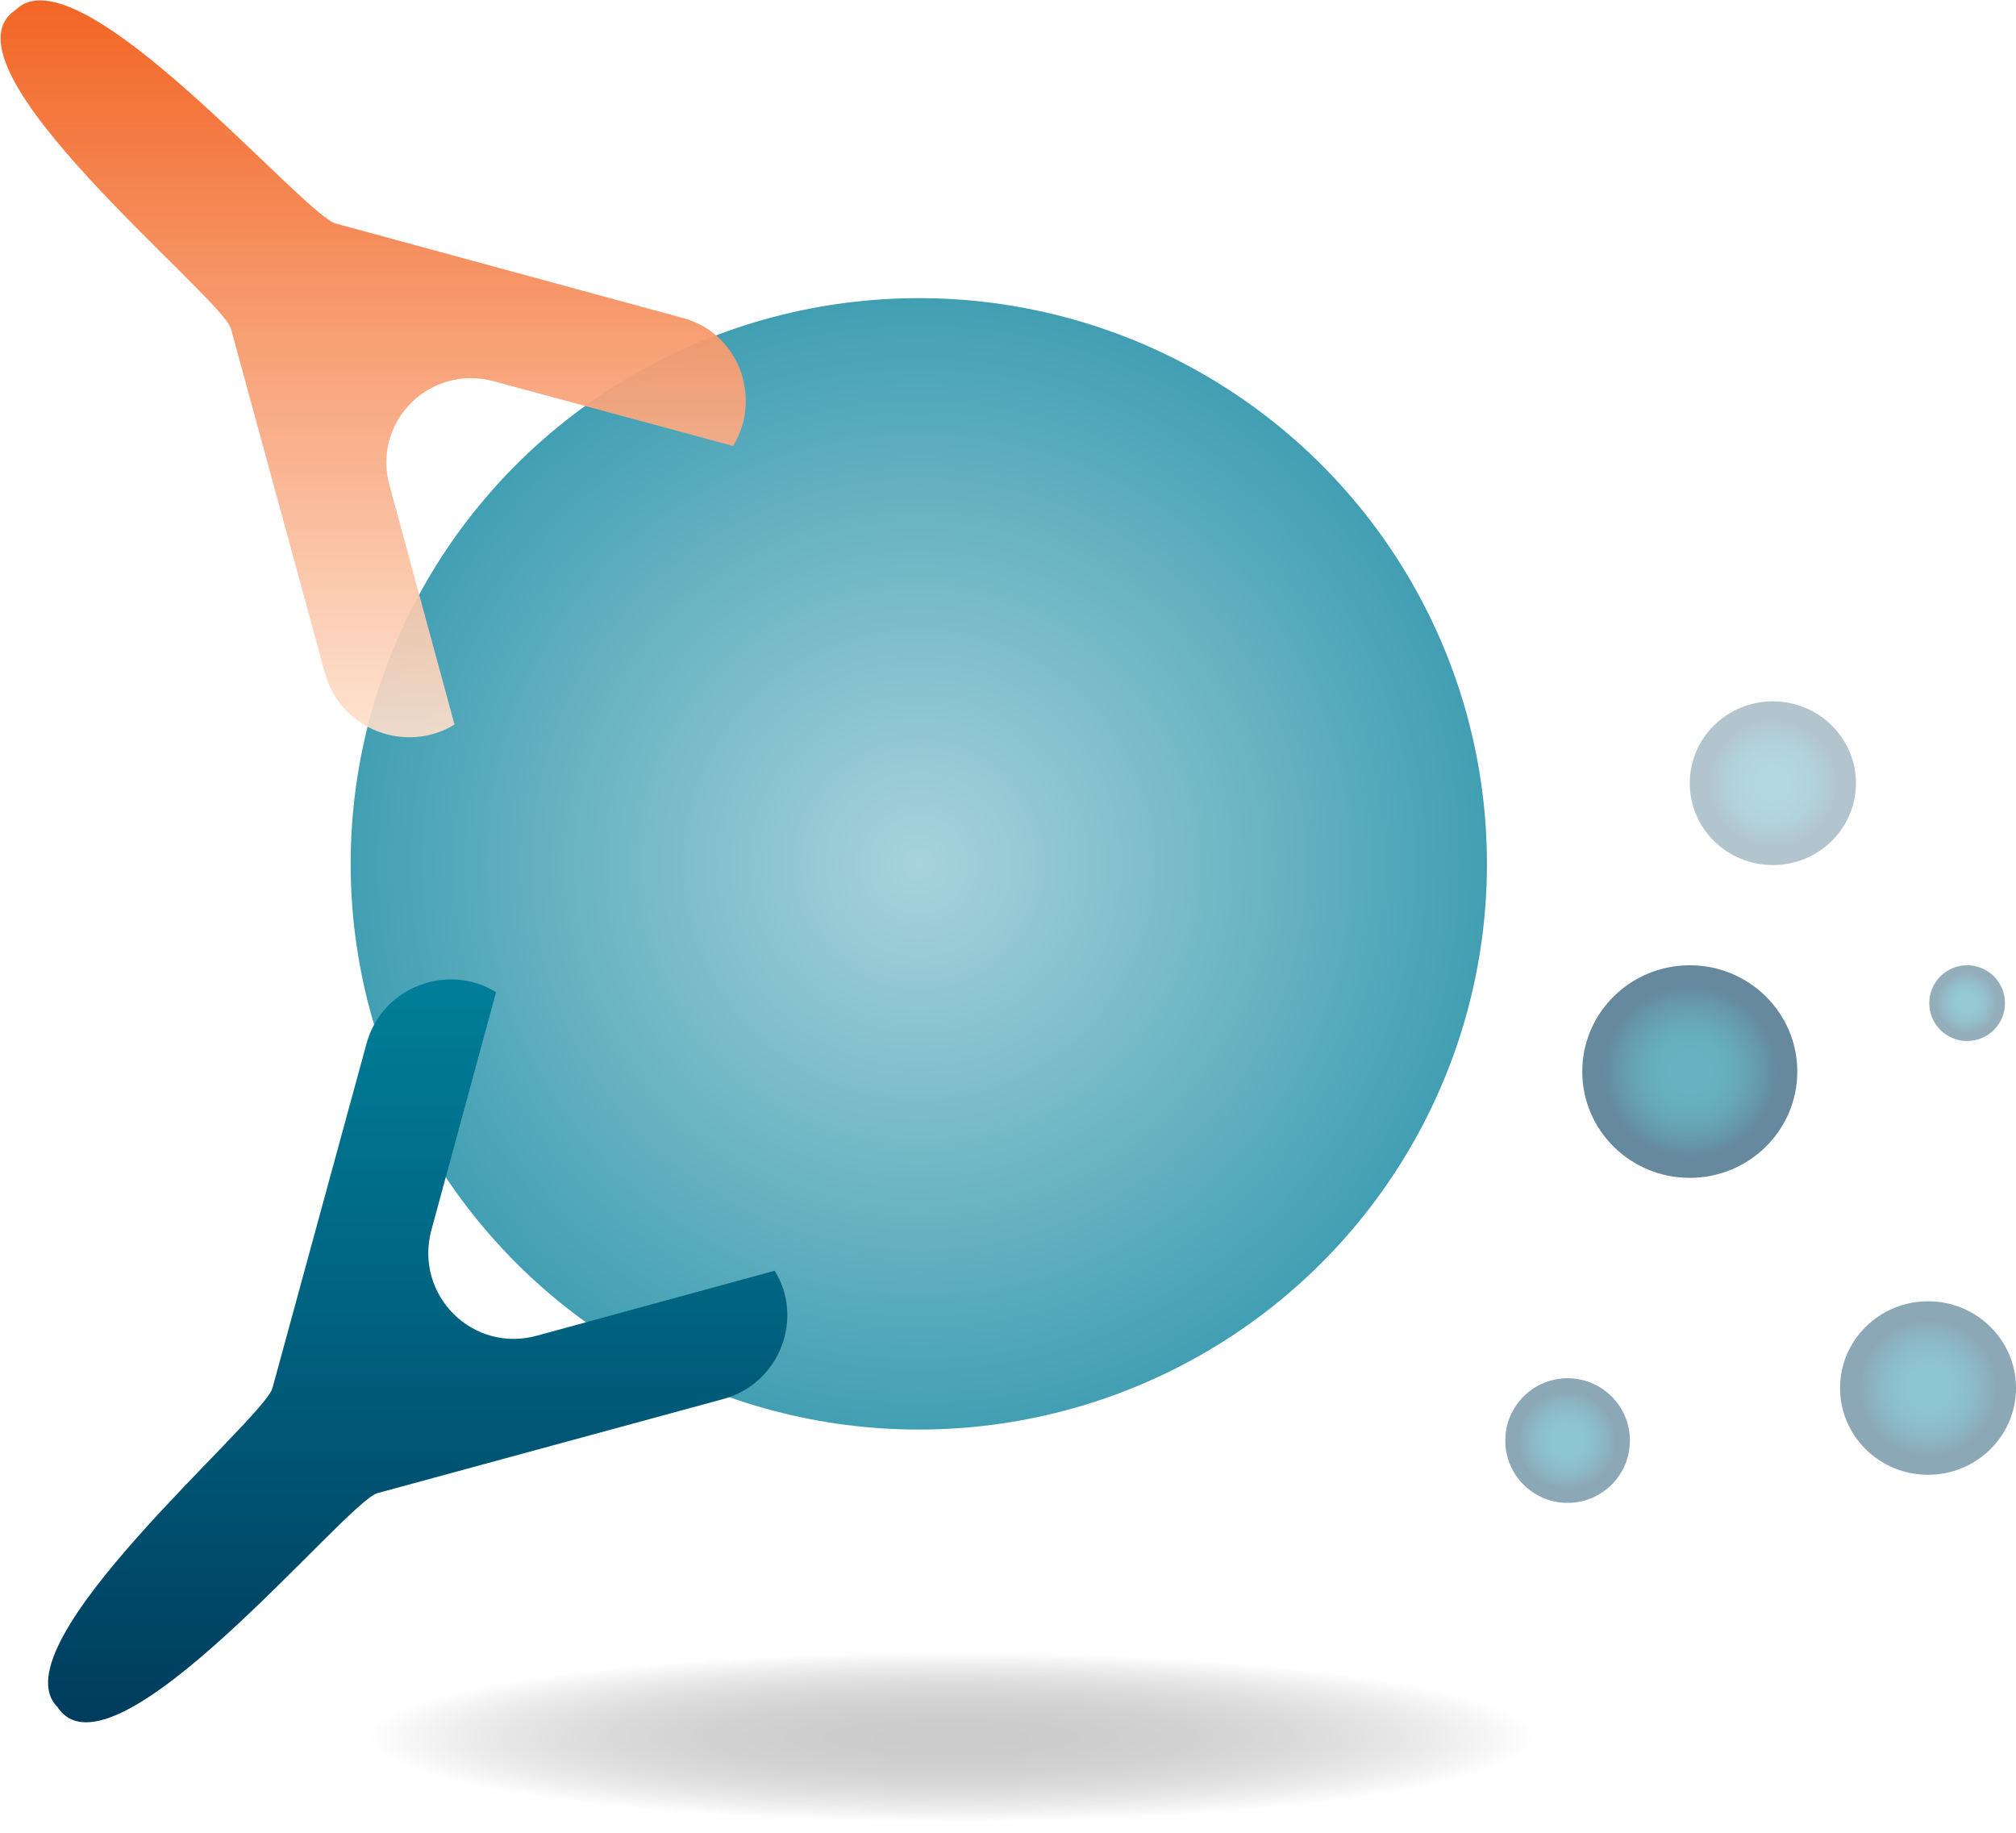
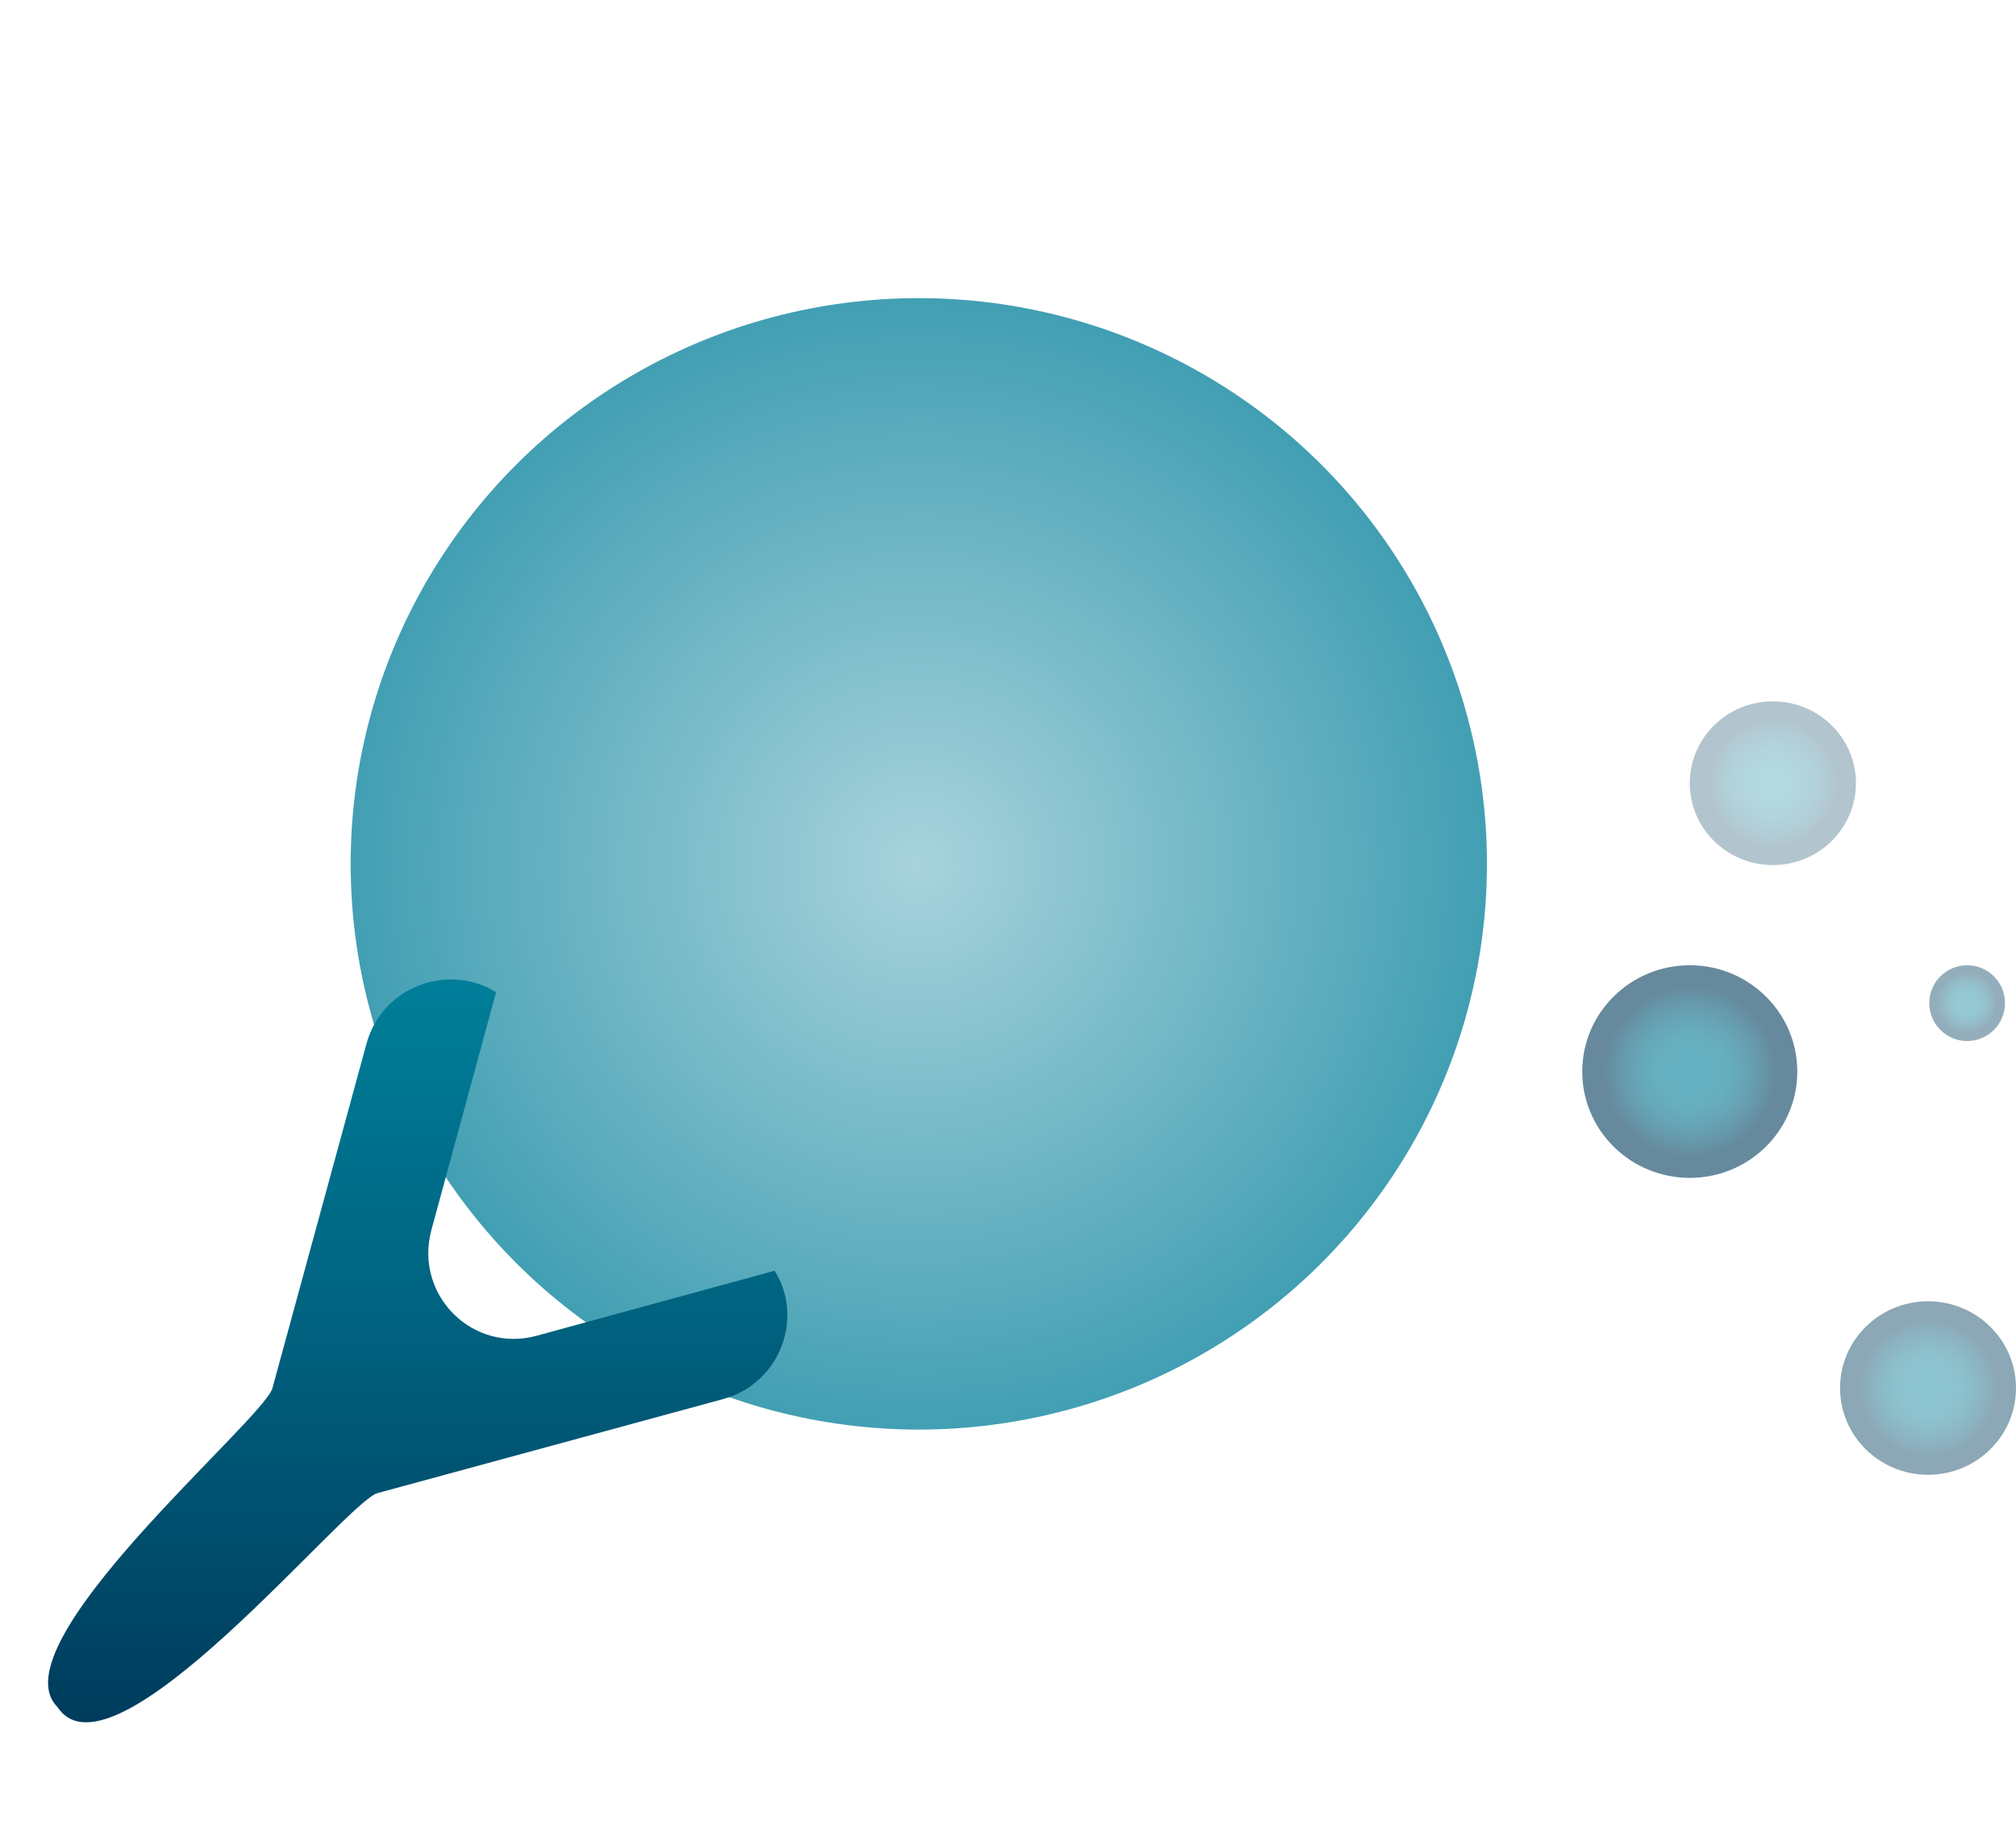
<svg xmlns="http://www.w3.org/2000/svg" xmlns:xlink="http://www.w3.org/1999/xlink" version="1.1" id="Intestine" x="0px" y="0px" viewBox="0 0 165 150" style="enable-background:new 0 0 165 150;" xml:space="preserve">
  <style type="text/css">
	.st0{fill:url(#SVGID_1_);}
	.st1{opacity:0.6;fill:url(#SVGID_2_);}
	.st2{opacity:0.45;fill:url(#SVGID_3_);}
	.st3{opacity:0.3;fill:url(#SVGID_4_);}
	.st4{opacity:0.42;fill:url(#SVGID_5_);}
	.st5{opacity:0.45;fill:url(#SVGID_6_);}
	.st6{fill:url(#SVGID_7_);}
	.st7{fill:url(#SVGID_8_);}
	.st8{clip-path:url(#SVGID_10_);}
	.st9{opacity:0.2;clip-path:url(#SVGID_12_);}
	.st10{clip-path:url(#SVGID_14_);}
	.st11{filter:url(#Adobe_OpacityMaskFilter);}
	.st12{clip-path:url(#SVGID_16_);fill:url(#SVGID_18_);}
	.st13{clip-path:url(#SVGID_16_);mask:url(#SVGID_17_);fill:url(#SVGID_19_);}
</style>
  <g>
    <radialGradient id="SVGID_1_" cx="117.336" cy="118.337" r="46.458" gradientTransform="matrix(0.999 -5.195522e-02 5.214826e-02 0.995 -48.193 -40.915)" gradientUnits="userSpaceOnUse">
      <stop offset="0" style="stop-color:#A8D3DC" />
      <stop offset="1" style="stop-color:#429FB3" />
    </radialGradient>
    <ellipse class="st0" cx="75.2" cy="70.7" rx="46.5" ry="46.3" />
    <radialGradient id="SVGID_2_" cx="138.33" cy="88.057" r="8.775" gradientTransform="matrix(1 0 0 0.996 0 0)" gradientUnits="userSpaceOnUse">
      <stop offset="0.2" style="stop-color:#007E99" />
      <stop offset="0.334" style="stop-color:#007994" />
      <stop offset="0.495" style="stop-color:#006A87" />
      <stop offset="0.67" style="stop-color:#005271" />
      <stop offset="0.8" style="stop-color:#003B5C" />
      <stop offset="1" style="stop-color:#003B5C" />
    </radialGradient>
    <ellipse class="st1" cx="138.3" cy="87.7" rx="8.8" ry="8.7" />
    <radialGradient id="SVGID_3_" cx="157.839" cy="114.064" r="7.161" gradientTransform="matrix(1 0 0 0.996 0 0)" gradientUnits="userSpaceOnUse">
      <stop offset="0.2" style="stop-color:#007E99" />
      <stop offset="0.334" style="stop-color:#007994" />
      <stop offset="0.495" style="stop-color:#006A87" />
      <stop offset="0.67" style="stop-color:#005271" />
      <stop offset="0.8" style="stop-color:#003B5C" />
      <stop offset="1" style="stop-color:#003B5C" />
    </radialGradient>
    <ellipse class="st2" cx="157.8" cy="113.6" rx="7.2" ry="7.1" />
    <radialGradient id="SVGID_4_" cx="145.096" cy="64.353" r="6.766" gradientTransform="matrix(1 0 0 0.996 0 0)" gradientUnits="userSpaceOnUse">
      <stop offset="0.2" style="stop-color:#007E99" />
      <stop offset="0.334" style="stop-color:#007994" />
      <stop offset="0.495" style="stop-color:#006A87" />
      <stop offset="0.67" style="stop-color:#005271" />
      <stop offset="0.8" style="stop-color:#003B5C" />
      <stop offset="1" style="stop-color:#003B5C" />
    </radialGradient>
    <ellipse class="st3" cx="145.1" cy="64.1" rx="6.8" ry="6.7" />
    <radialGradient id="SVGID_5_" cx="160.964" cy="82.407" r="3.126" gradientTransform="matrix(1 0 0 0.996 0 0)" gradientUnits="userSpaceOnUse">
      <stop offset="0.2" style="stop-color:#007E99" />
      <stop offset="0.334" style="stop-color:#007994" />
      <stop offset="0.495" style="stop-color:#006A87" />
      <stop offset="0.67" style="stop-color:#005271" />
      <stop offset="0.8" style="stop-color:#003B5C" />
      <stop offset="1" style="stop-color:#003B5C" />
    </radialGradient>
    <ellipse class="st4" cx="161" cy="82.1" rx="3.1" ry="3.1" />
    <radialGradient id="SVGID_6_" cx="128.25" cy="118.375" r="5.102" gradientTransform="matrix(1 0 0 0.996 0 0)" gradientUnits="userSpaceOnUse">
      <stop offset="0.2" style="stop-color:#007E99" />
      <stop offset="0.334" style="stop-color:#007994" />
      <stop offset="0.495" style="stop-color:#006A87" />
      <stop offset="0.67" style="stop-color:#005271" />
      <stop offset="0.8" style="stop-color:#003B5C" />
      <stop offset="1" style="stop-color:#003B5C" />
    </radialGradient>
-     <ellipse class="st5" cx="128.3" cy="117.9" rx="5.1" ry="5.1" />
    <g>
      <linearGradient id="SVGID_7_" gradientUnits="userSpaceOnUse" x1="-72.909" y1="850.306" x2="-30.031" y2="807.428" gradientTransform="matrix(0.707 -0.707 0.707 0.707 -519.168 -592.457)">
        <stop offset="0" style="stop-color:#FEE0CD;stop-opacity:0.9" />
        <stop offset="0.361" style="stop-color:#F9B08B;stop-opacity:0.936" />
        <stop offset="0.798" style="stop-color:#F47A41;stop-opacity:0.98" />
        <stop offset="1" style="stop-color:#F26524" />
      </linearGradient>
-       <path class="st6" d="M40.4,31.2L60,36.5c2.4-3.9,0.5-9.3-4.2-10.5l-28.3-7.7C24.8,17.6,6.4-4.3,1.3,0.8    c-6.9,4.5,16.9,23.5,17.6,26.1l7.7,28.2c1.3,4.7,6.7,6.6,10.6,4.2l-5.3-19.5C30.4,34.5,35.2,29.8,40.4,31.2z" />
    </g>
    <g>
      <linearGradient id="SVGID_8_" gradientUnits="userSpaceOnUse" x1="-1663.39" y1="2514.443" x2="-1706.614" y2="2471.218" gradientTransform="matrix(-0.707 -0.707 0.707 -0.707 -2919.873 681.958)">
        <stop offset="0" style="stop-color:#007E99" />
        <stop offset="0.44" style="stop-color:#006380" />
        <stop offset="1" style="stop-color:#003B5C" />
      </linearGradient>
      <path class="st7" d="M35.3,100.7l5.3-19.5c-3.9-2.4-9.3-0.5-10.6,4.2l-7.7,28.2c-0.7,2.6-22.7,21-17.6,26.1    c4.5,6.9,23.6-16.8,26.2-17.5l28.3-7.7c4.7-1.3,6.6-6.7,4.2-10.5L44,109.3C38.7,110.8,33.9,106,35.3,100.7z" />
    </g>
    <g>
      <defs>
        <rect id="SVGID_9_" x="20.1" y="134.4" width="110.1" height="15.6" />
      </defs>
      <clipPath id="SVGID_10_">
        <use xlink:href="#SVGID_9_" style="overflow:visible;" />
      </clipPath>
      <g class="st8">
        <defs>
          <rect id="SVGID_11_" x="20.1" y="134.4" width="110.1" height="15.6" />
        </defs>
        <clipPath id="SVGID_12_">
          <use xlink:href="#SVGID_11_" style="overflow:visible;" />
        </clipPath>
        <g class="st9">
          <g>
            <defs>
              <rect id="SVGID_13_" x="20.1" y="134.4" width="110.1" height="15.6" />
            </defs>
            <clipPath id="SVGID_14_">
              <use xlink:href="#SVGID_13_" style="overflow:visible;" />
            </clipPath>
            <g class="st10">
              <defs>
                <path id="SVGID_15_" d="M20.1,142.2c0-4.3,24.7-7.8,55.1-7.8s55.1,3.5,55.1,7.8c0,4.3-24.7,7.8-55.1,7.8         S20.1,146.5,20.1,142.2" />
              </defs>
              <clipPath id="SVGID_16_">
                <use xlink:href="#SVGID_15_" style="overflow:visible;" />
              </clipPath>
              <defs>
                <filter id="Adobe_OpacityMaskFilter" filterUnits="userSpaceOnUse" x="20.1" y="134.4" width="110.1" height="15.6">
                  <feColorMatrix type="matrix" values="1 0 0 0 0  0 1 0 0 0  0 0 1 0 0  0 0 0 1 0" />
                </filter>
              </defs>
              <mask maskUnits="userSpaceOnUse" x="20.1" y="134.4" width="110.1" height="15.6" id="SVGID_17_">
                <g class="st11">
                  <radialGradient id="SVGID_18_" cx="-1673.325" cy="-892.277" r="0.221" gradientTransform="matrix(221.007 0 0 -31.527 369892.062 -27988.734)" gradientUnits="userSpaceOnUse">
                    <stop offset="0" style="stop-color:#FFFFFF" />
                    <stop offset="0.162" style="stop-color:#FCFCFC" />
                    <stop offset="0.293" style="stop-color:#F2F2F2" />
                    <stop offset="0.412" style="stop-color:#E1E1E1" />
                    <stop offset="0.525" style="stop-color:#C9C9C9" />
                    <stop offset="0.633" style="stop-color:#AAAAAA" />
                    <stop offset="0.738" style="stop-color:#848484" />
                    <stop offset="0.84" style="stop-color:#585858" />
                    <stop offset="0.937" style="stop-color:#252525" />
                    <stop offset="1" style="stop-color:#000000" />
                  </radialGradient>
-                   <rect x="20.1" y="134.4" class="st12" width="110.1" height="15.6" />
                </g>
              </mask>
              <radialGradient id="SVGID_19_" cx="-1673.325" cy="-892.277" r="0.221" gradientTransform="matrix(221.007 0 0 -31.527 369892.062 -27988.734)" gradientUnits="userSpaceOnUse">
                <stop offset="0" style="stop-color:#000000" />
                <stop offset="0.162" style="stop-color:#030303" />
                <stop offset="0.293" style="stop-color:#0D0D0D" />
                <stop offset="0.412" style="stop-color:#1E1E1E" />
                <stop offset="0.525" style="stop-color:#363636" />
                <stop offset="0.633" style="stop-color:#555555" />
                <stop offset="0.738" style="stop-color:#7B7B7B" />
                <stop offset="0.84" style="stop-color:#A7A7A7" />
                <stop offset="0.937" style="stop-color:#DADADA" />
                <stop offset="1" style="stop-color:#FFFFFF" />
              </radialGradient>
              <rect x="20.1" y="134.4" class="st13" width="110.1" height="15.6" />
            </g>
          </g>
        </g>
      </g>
    </g>
  </g>
</svg>